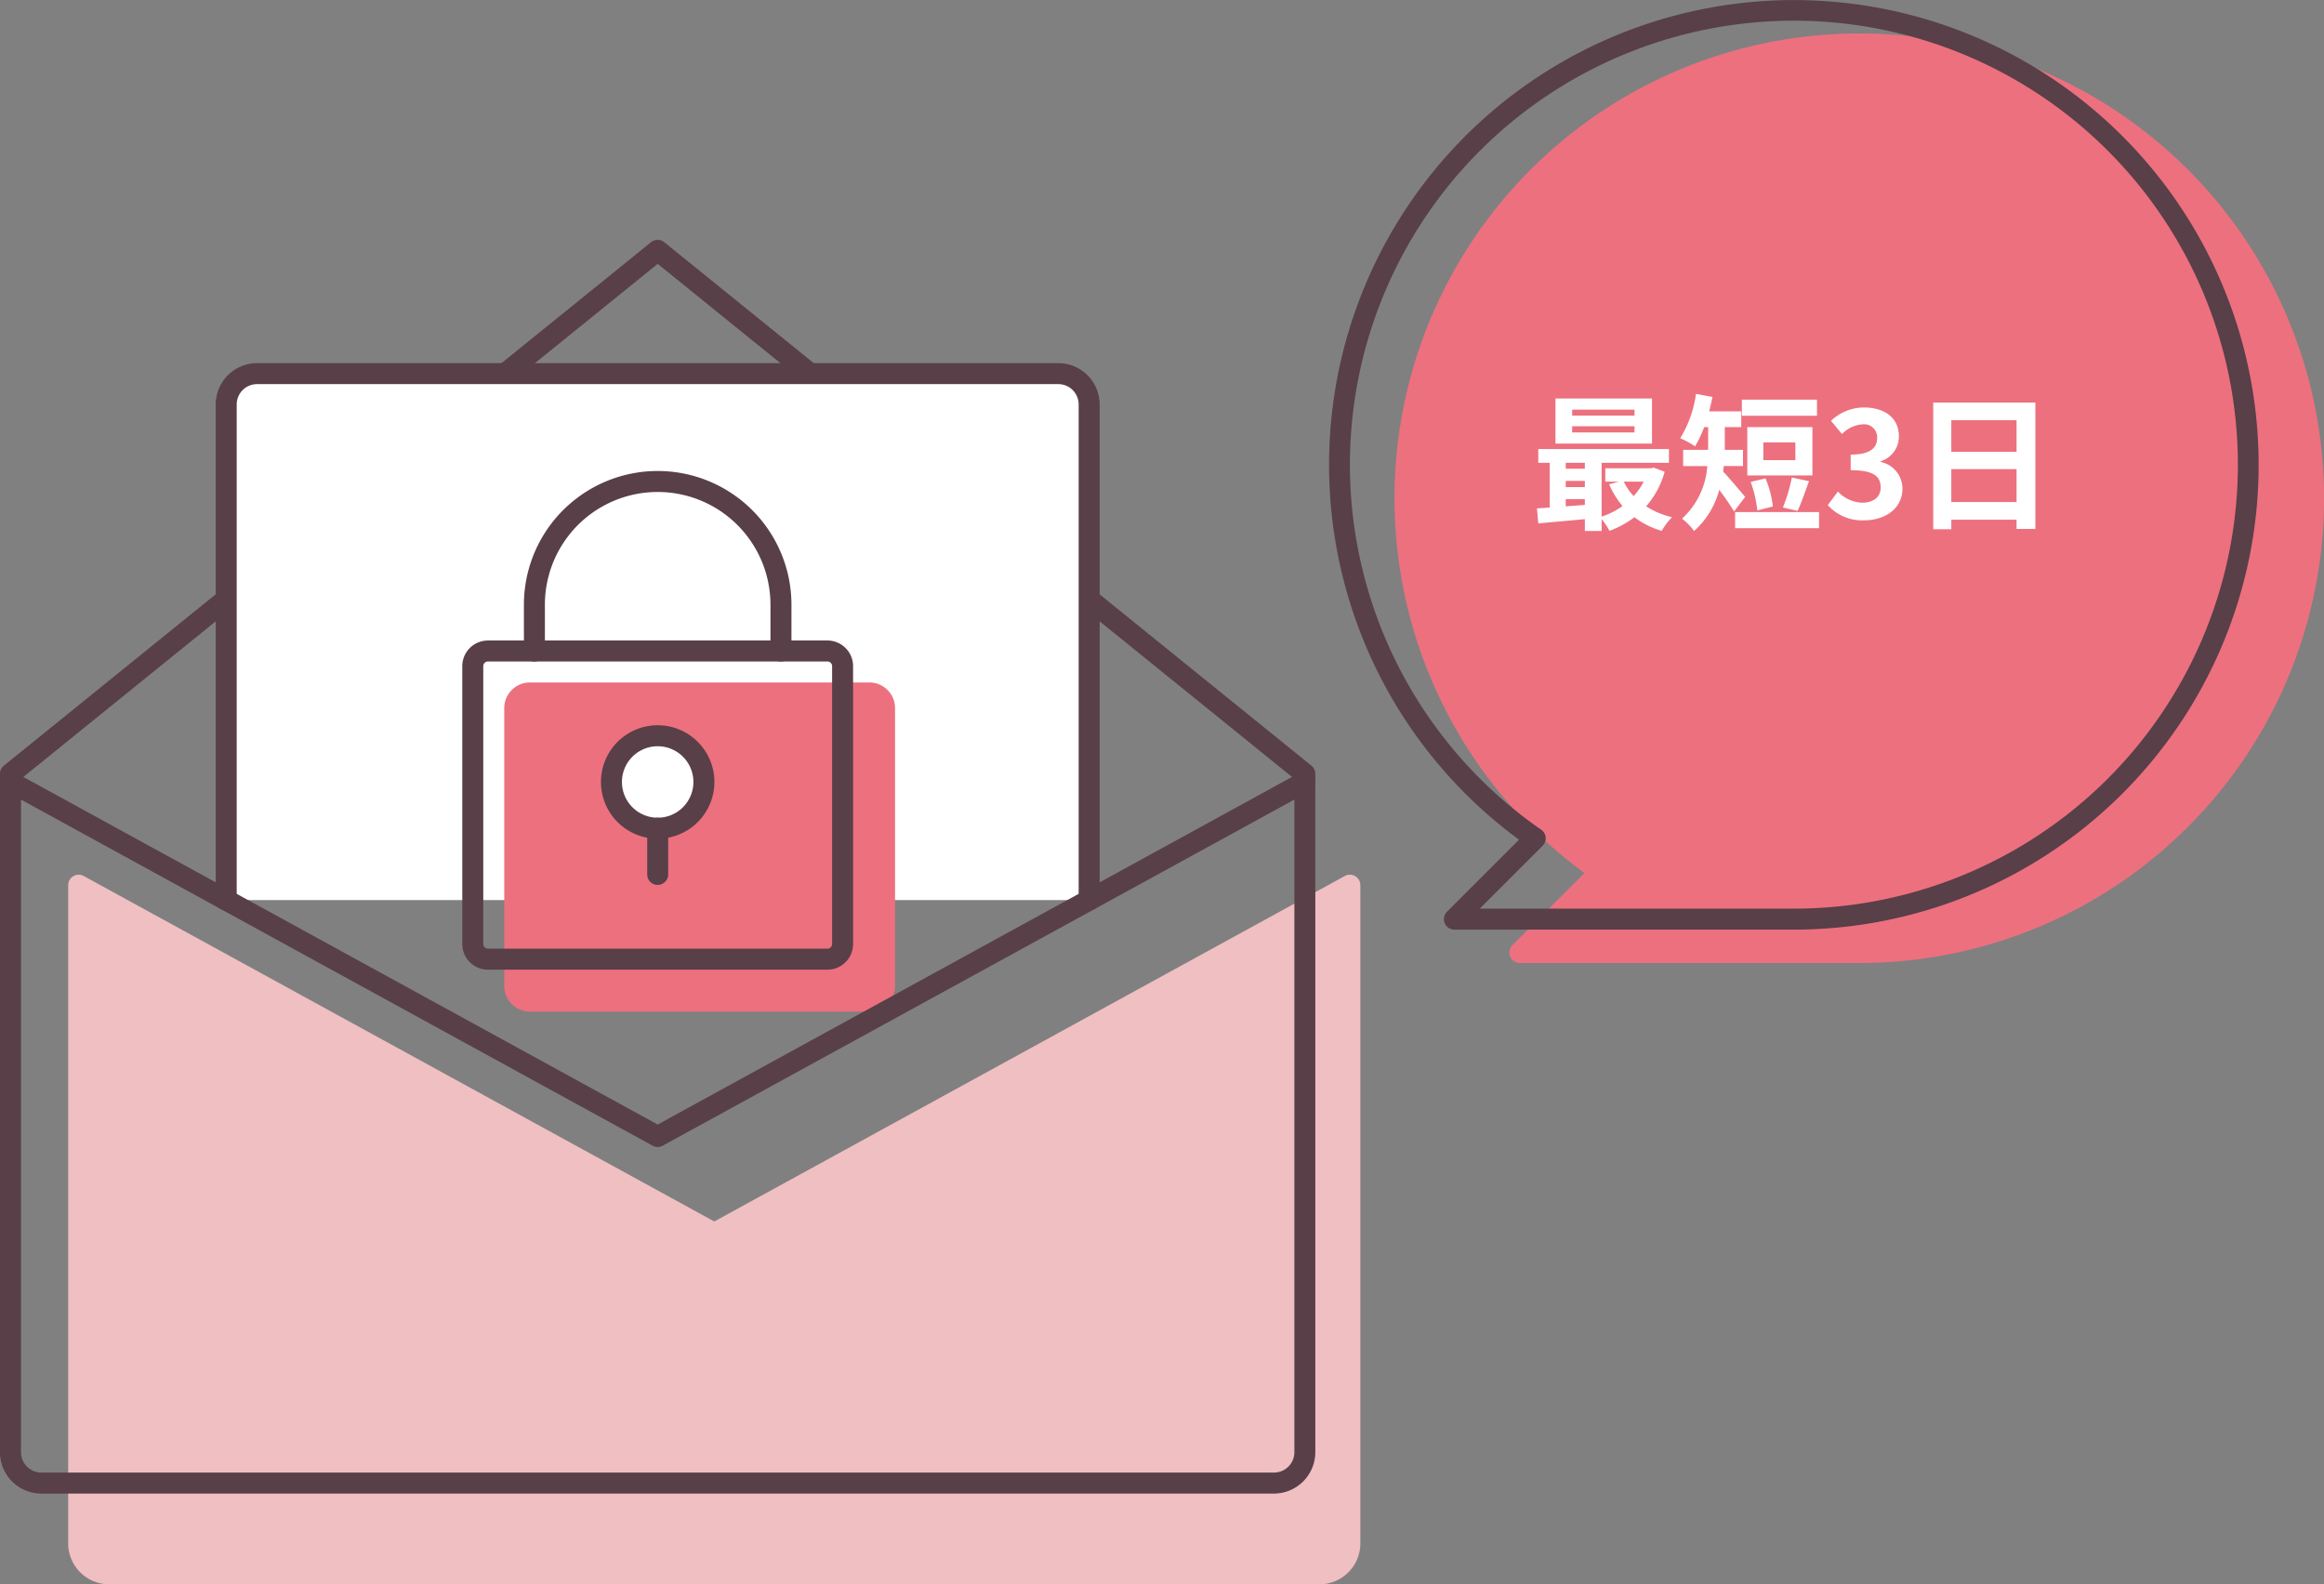
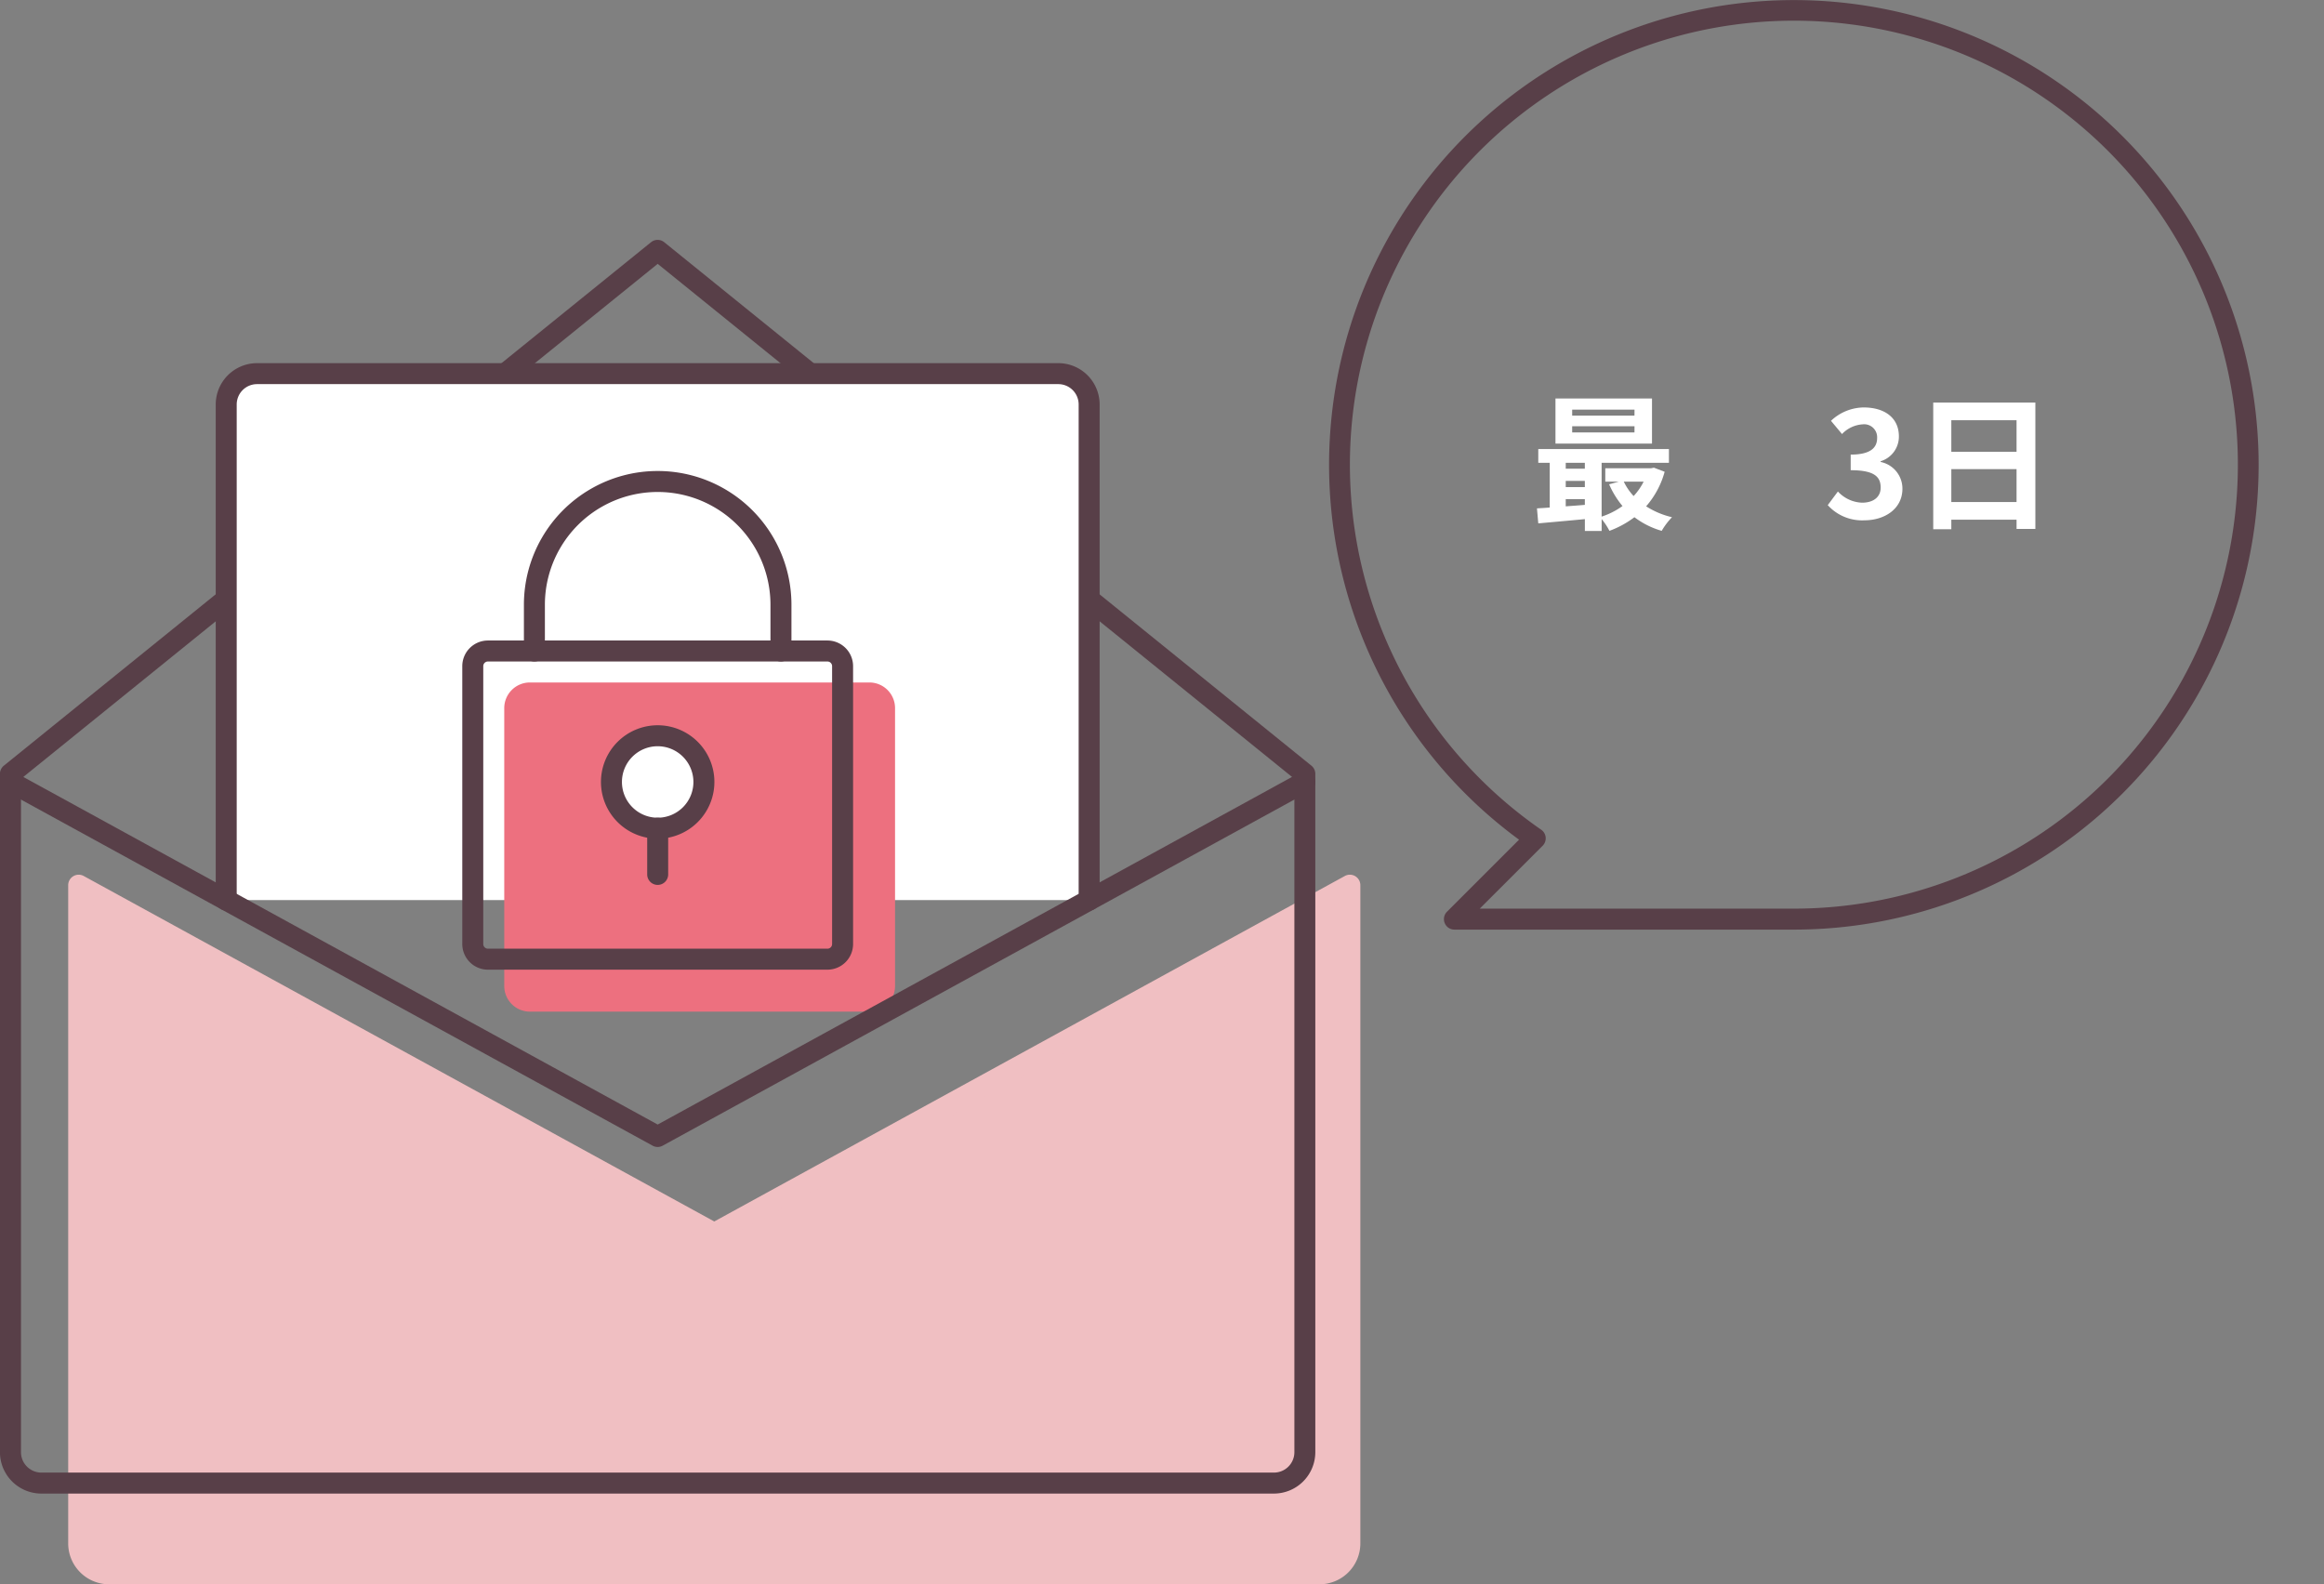
<svg xmlns="http://www.w3.org/2000/svg" width="221.51" height="151.009" viewBox="0 0 221.51 151.009">
  <rect x="0" y="0" width="221.51" height="151.009" fill="#808080" stroke="none" />
  <defs>
    <style>.a{fill:#ed707f;}.b{fill:#fff;}.c{fill:#583f48;}.d{fill:#f0bfc2;}</style>
  </defs>
  <g transform="translate(-1002.35 -716.72)">
-     <path class="a" d="M1179.556,720.9a43.3,43.3,0,0,0-24.642,78.908l-7.7,7.7h32.343a43.3,43.3,0,0,0,0-86.609Z" />
-     <path class="a" d="M1179.556,808.511h-32.343a1,1,0,0,1-.707-1.707l6.867-6.866a44.3,44.3,0,1,1,26.183,8.573Zm-29.929-2h29.929a42.319,42.319,0,1,0-24.072-7.523,1,1,0,0,1,.138,1.529Z" />
    <path class="b" d="M1161.014,761.688a8.337,8.337,0,0,1-1.765,3.292,7.853,7.853,0,0,0,2.466,1.038,6.826,6.826,0,0,0-.981,1.3,7.857,7.857,0,0,1-2.6-1.3,9.166,9.166,0,0,1-2.382,1.3,6.137,6.137,0,0,0-.742-1.121v1.135h-1.6V766.2c-1.611.155-3.208.294-4.44.406l-.126-1.428c.364-.029.784-.042,1.218-.084v-4.259h-1.092v-1.316h12.452v1.316h-6.415v5.127a7.169,7.169,0,0,0,1.989-1.009,8.576,8.576,0,0,1-1.274-2.072l.923-.253h-1.288v-1.274h4.357l.279-.056ZM1159.809,759h-9.2v-4.3h9.2Zm-8.222,1.835v.561h1.821v-.561Zm0,2.312h1.821v-.588h-1.821Zm0,1.834c.589-.042,1.2-.084,1.821-.139v-.547h-1.821Zm6.555-9.216H1152.2v.574h5.939Zm0,1.583H1152.2v.588h5.939Zm-1.022,5.28a5.436,5.436,0,0,0,.938,1.373,5.848,5.848,0,0,0,.953-1.373Z" />
-     <path class="b" d="M1167.632,765.471a23.4,23.4,0,0,0-1.414-2.059,7.981,7.981,0,0,1-2.4,3.922,5.736,5.736,0,0,0-1.148-1.177,7.479,7.479,0,0,0,2.409-5.014h-2.3V759.6h2.382v-2.171h-.378a11.344,11.344,0,0,1-.869,1.835,8.54,8.54,0,0,0-1.414-.771,11,11,0,0,0,1.5-4.23l1.569.294c-.084.462-.2.924-.309,1.373h3.054v1.5h-1.568V759.6h1.736v1.541h-1.835c-.013.181-.027.35-.055.532.56.574,1.793,2.059,2.1,2.409Zm8.1.056v1.54h-8v-1.54Zm-.2-9.175h-7.157v-1.54h7.157Zm-.434,5.687h-6.206v-4.608h6.206Zm-5.252,3.334a11.421,11.421,0,0,0-.631-2.718l1.415-.336a9.84,9.84,0,0,1,.7,2.676Zm3.627-6.485h-3.053v1.694h3.053Zm-1.19,6.205a15.413,15.413,0,0,0,.854-2.858l1.639.35c-.379,1.022-.757,2.144-1.093,2.83Z" />
    <path class="b" d="M1176.561,764.868l.967-1.3a3.29,3.29,0,0,0,2.311,1.066c1.05,0,1.765-.519,1.765-1.443,0-1.023-.6-1.653-2.857-1.653V760.05c1.9,0,2.52-.658,2.52-1.583a1.238,1.238,0,0,0-1.386-1.3,2.96,2.96,0,0,0-1.961.925l-1.051-1.261a4.6,4.6,0,0,1,3.11-1.274c2,0,3.362.98,3.362,2.759a2.456,2.456,0,0,1-1.737,2.368v.069a2.591,2.591,0,0,1,2.074,2.55c0,1.905-1.667,3.012-3.643,3.012A4.406,4.406,0,0,1,1176.561,764.868Z" />
    <path class="b" d="M1196.349,755.091v12.047h-1.793v-.883h-6.218v.911h-1.724V755.091Zm-8.011,1.681v3.012h6.218v-3.012Zm6.218,7.8v-3.137h-6.218v3.137Z" />
    <path class="c" d="M1173.32,805.328h-32.343a1,1,0,0,1-.707-1.707l6.867-6.866a44.3,44.3,0,1,1,26.183,8.573Zm-29.929-2h29.929a42.318,42.318,0,1,0-24.071-7.522,1,1,0,0,1,.137,1.528Z" />
    <path class="d" d="M1131,801.093l-60.578,33.194-60.578-33.194h0v62.752a2.894,2.894,0,0,0,2.9,2.885H1128.1a2.894,2.894,0,0,0,2.9-2.885V801.093Z" />
    <path class="d" d="M1128.1,867.729H1012.75a3.9,3.9,0,0,1-3.9-3.884V801.094a1,1,0,0,1,1.48-.877l60.1,32.929,60.1-32.929a1,1,0,0,1,1.481.877v62.751A3.9,3.9,0,0,1,1128.1,867.729Zm-117.254-64.947v61.063a1.9,1.9,0,0,0,1.9,1.884H1128.1a1.9,1.9,0,0,0,1.9-1.884V802.782l-59.1,32.382a1,1,0,0,1-.961,0Z" />
    <path class="c" d="M1123.768,859.082H1006.3a3.951,3.951,0,0,1-3.955-3.937V790.479a1,1,0,0,1,.372-.778l61.686-49.894a1,1,0,0,1,1.258,0l61.685,49.894a1,1,0,0,1,.372.778v64.666A3.951,3.951,0,0,1,1123.768,859.082ZM1004.35,790.956v64.189a1.948,1.948,0,0,0,1.955,1.937h117.463a1.948,1.948,0,0,0,1.955-1.937V790.956l-60.686-49.086Z" />
    <path class="b" d="M1023.912,802.512V755.271a2.937,2.937,0,0,1,2.938-2.937h76.373a2.937,2.937,0,0,1,2.938,2.937v47.241" />
    <path class="c" d="M1106.161,803.512a1,1,0,0,1-1-1V755.271a1.94,1.94,0,0,0-1.938-1.937h-76.374a1.939,1.939,0,0,0-1.937,1.937v47.241a1,1,0,0,1-2,0V755.271a3.943,3.943,0,0,1,3.937-3.937h76.374a3.943,3.943,0,0,1,3.938,3.937v47.241A1,1,0,0,1,1106.161,803.512Z" />
    <path class="a" d="M1051.412,784.226v26.465a1.443,1.443,0,0,0,1.433,1.454h32.383a1.443,1.443,0,0,0,1.433-1.454V784.226a1.443,1.443,0,0,0-1.433-1.455h-32.383A1.443,1.443,0,0,0,1051.412,784.226Z" />
    <path class="a" d="M1085.228,813.146h-32.383a2.447,2.447,0,0,1-2.433-2.456V784.226a2.446,2.446,0,0,1,2.433-2.455h32.383a2.446,2.446,0,0,1,2.433,2.455V810.69A2.447,2.447,0,0,1,1085.228,813.146Zm-32.383-29.375a.445.445,0,0,0-.433.455V810.69a.446.446,0,0,0,.433.456h32.383a.446.446,0,0,0,.433-.456V784.226a.445.445,0,0,0-.433-.455Z" />
    <path class="c" d="M1065.037,826.046a1,1,0,0,1-.481-.123l-61.686-33.8a1,1,0,1,1,.961-1.754l61.206,33.538,61.2-33.538a1,1,0,0,1,.961,1.754l-61.686,33.8A1,1,0,0,1,1065.037,826.046Z" />
    <path class="c" d="M1076.786,779.771a1,1,0,0,1-1-1v-4.407a10.75,10.75,0,0,0-21.5,0v4.407a1,1,0,0,1-2,0v-4.407a12.75,12.75,0,0,1,25.5,0v4.407A1,1,0,0,1,1076.786,779.771Z" />
    <path class="c" d="M1081.228,809.146h-32.383a2.447,2.447,0,0,1-2.433-2.456V780.226a2.446,2.446,0,0,1,2.433-2.455h32.383a2.446,2.446,0,0,1,2.433,2.455V806.69A2.447,2.447,0,0,1,1081.228,809.146Zm-32.383-29.375a.445.445,0,0,0-.433.455V806.69a.446.446,0,0,0,.433.456h32.383a.446.446,0,0,0,.433-.456V780.226a.445.445,0,0,0-.433-.455Z" />
    <circle class="b" cx="4.406" cy="4.406" r="4.406" transform="translate(1060.63 786.849)" />
    <path class="c" d="M1065.037,796.661a5.406,5.406,0,1,1,5.405-5.406A5.412,5.412,0,0,1,1065.037,796.661Zm0-8.812a3.406,3.406,0,1,0,3.405,3.406A3.41,3.41,0,0,0,1065.037,787.849Z" />
    <line class="b" y2="4.406" transform="translate(1065.036 795.661)" />
    <path class="c" d="M1065.037,801.067a1,1,0,0,1-1-1v-4.406a1,1,0,0,1,2,0v4.406A1,1,0,0,1,1065.037,801.067Z" />
  </g>
</svg>